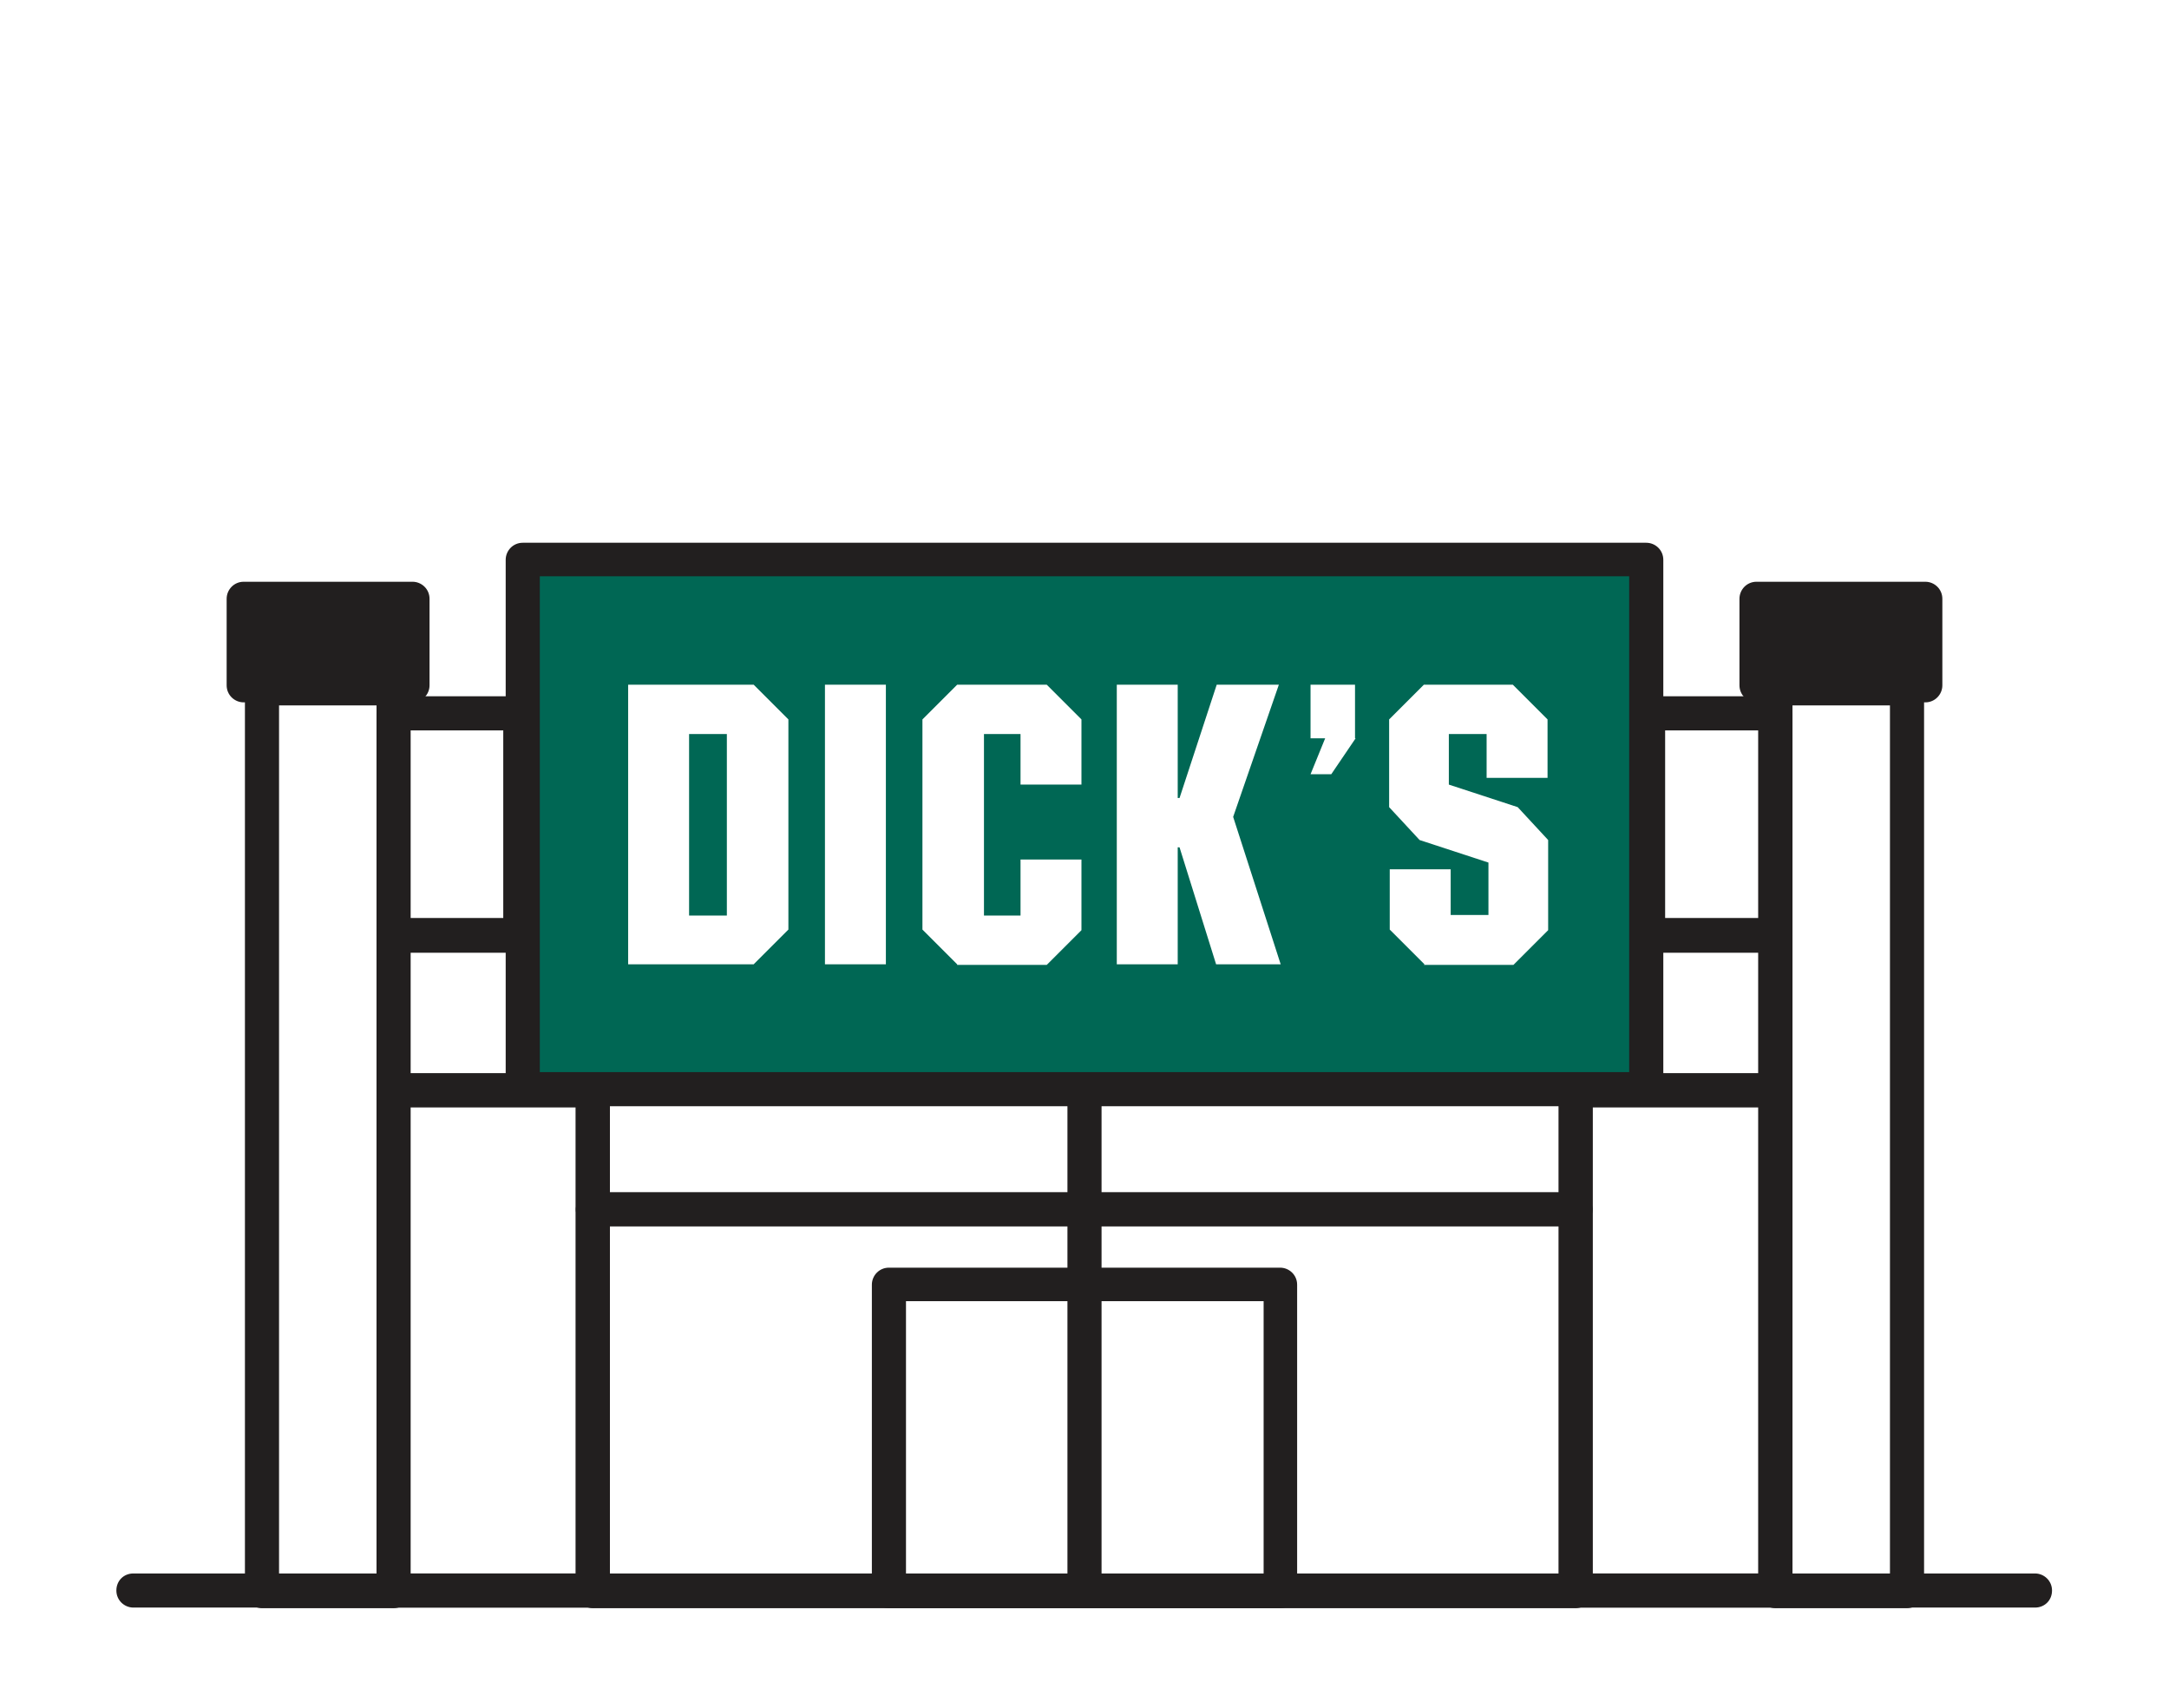
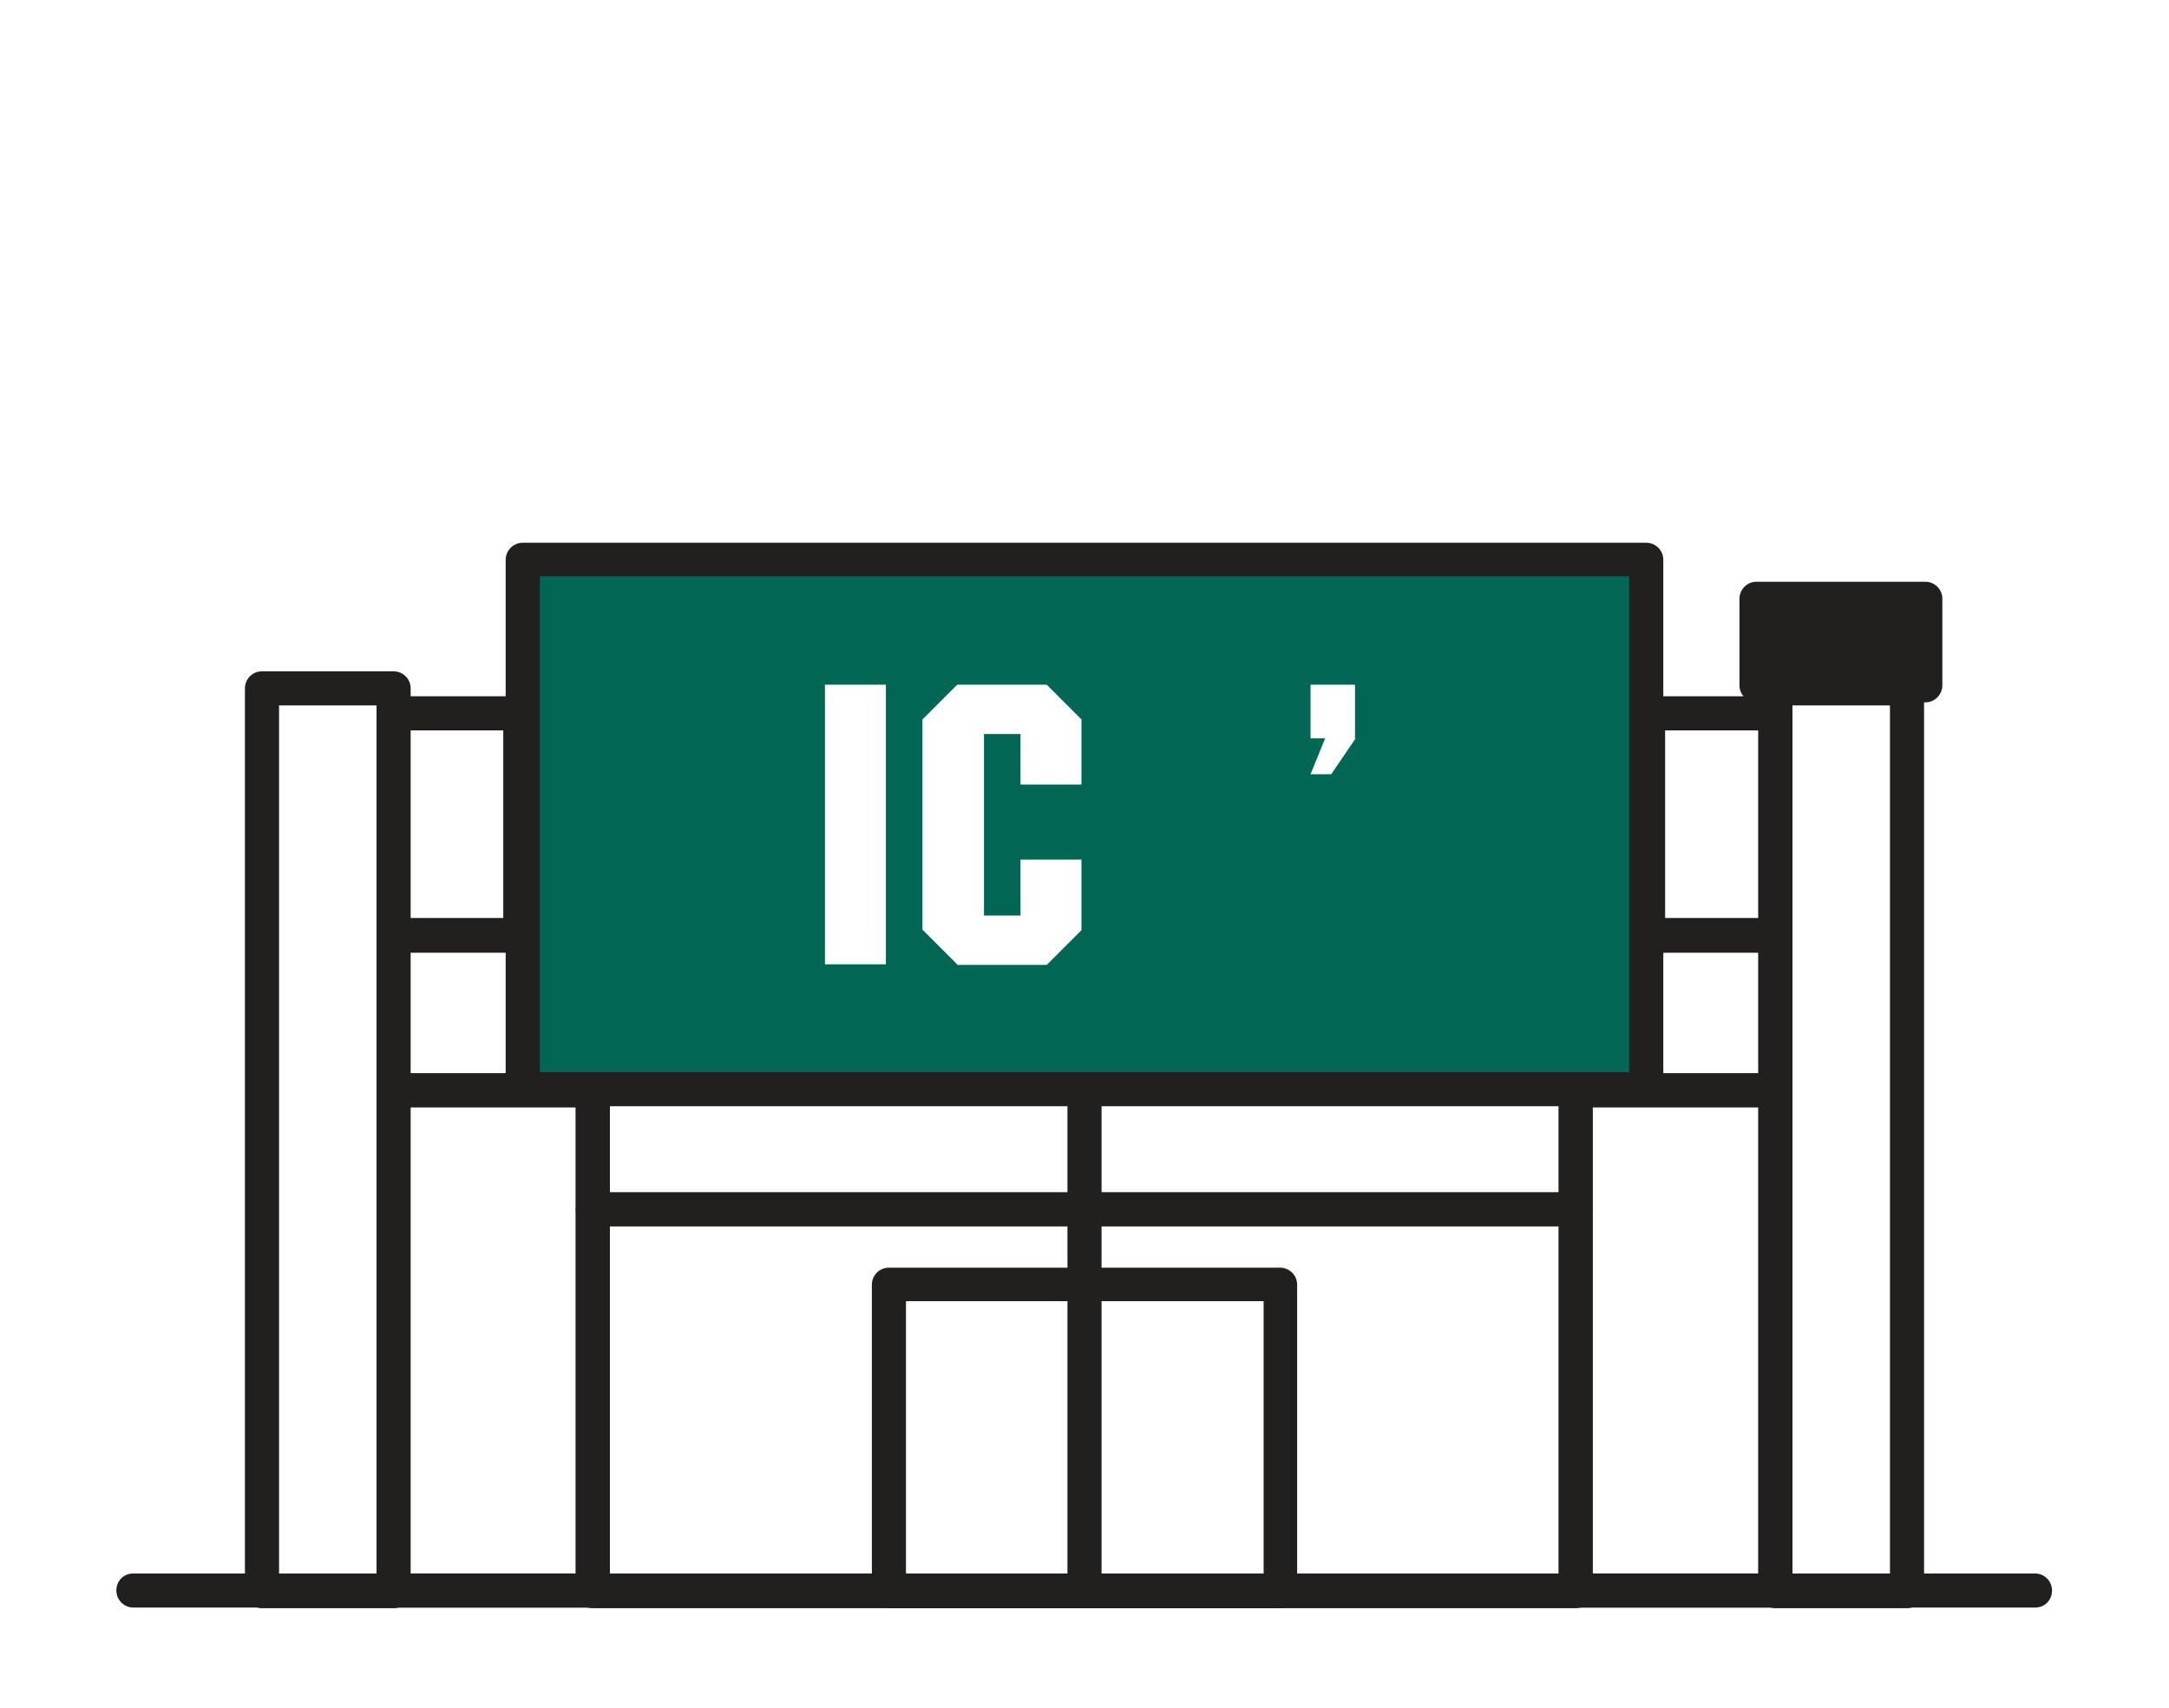
<svg xmlns="http://www.w3.org/2000/svg" id="Layer_2" viewBox="0 0 35.6 28.04">
  <defs>
    <style>.cls-1{fill:#221f1f;}.cls-1,.cls-2,.cls-3{stroke-width:0px;}.cls-2{fill:#fff;}.cls-3{fill:#006754;}</style>
  </defs>
  <g id="Layer_3">
    <rect class="cls-2" width="35.6" height="28.04" />
    <path class="cls-1" d="m6.46,26.4h-2.16c-.15,0-.28-.12-.28-.28v-14.82c0-.15.12-.28.28-.28h2.16c.15,0,.28.12.28.28v14.82c0,.15-.12.28-.28.28Zm-1.88-.56h1.6v-14.26h-1.6v14.26Z" />
-     <rect class="cls-1" x="3.99" y="9.84" width="2.77" height="1.42" />
-     <path class="cls-1" d="m6.77,11.53h-2.77c-.15,0-.28-.12-.28-.28v-1.42c0-.15.12-.28.28-.28h2.77c.15,0,.28.12.28.28v1.42c0,.15-.12.28-.28.28Zm-2.5-.56h2.22v-.86h-2.22v.86Z" />
    <rect class="cls-1" x="28.83" y="9.84" width="2.77" height="1.42" />
    <path class="cls-1" d="m31.6,11.53h-2.77c-.15,0-.28-.12-.28-.28v-1.42c0-.15.12-.28.28-.28h2.77c.15,0,.28.12.28.28v1.42c0,.15-.12.28-.28.28Zm-2.5-.56h2.22v-.86h-2.22v.86Z" />
    <path class="cls-1" d="m8.54,15.64h-2.08c-.15,0-.28-.12-.28-.28v-3.65c0-.15.12-.28.28-.28h2.08c.15,0,.28.12.28.28v3.65c0,.15-.12.28-.28.28Zm-1.81-.56h1.53v-3.09h-1.53v3.09Z" />
    <path class="cls-1" d="m9.73,18.18h-3.27c-.15,0-.28-.12-.28-.28v-2.55c0-.15.12-.28.28-.28h3.27c.15,0,.28.12.28.28v2.55c0,.15-.12.28-.28.28Zm-3-.56h2.72v-1.99h-2.72v1.99Z" />
    <path class="cls-1" d="m25.86,20.13H9.73c-.15,0-.28-.12-.28-.28v-4.5c0-.15.12-.28.28-.28h16.13c.15,0,.28.12.28.28v4.5c0,.15-.12.28-.28.28Zm-15.85-.56h15.57v-3.94h-15.57v3.94Z" />
    <path class="cls-1" d="m25.86,26.4H9.73c-.15,0-.28-.12-.28-.28v-6.26c0-.15.12-.28.28-.28h16.13c.15,0,.28.12.28.28v6.26c0,.15-.12.28-.28.28Zm-15.85-.56h15.57v-5.71h-15.57v5.71Z" />
    <path class="cls-1" d="m9.73,26.39h-3.27c-.15,0-.28-.12-.28-.28v-8.21c0-.15.12-.28.28-.28h3.27c.15,0,.28.12.28.28v8.21c0,.15-.12.28-.28.28Zm-3-.56h2.72v-7.66h-2.72v7.66Z" />
    <path class="cls-1" d="m21.01,26.4h-6.42c-.15,0-.28-.12-.28-.28v-5.03c0-.15.12-.28.28-.28h6.42c.15,0,.28.12.28.28v5.03c0,.15-.12.28-.28.28Zm-6.14-.56h5.87v-4.48h-5.87v4.48Z" />
    <path class="cls-1" d="m31.3,26.4h-2.16c-.15,0-.28-.12-.28-.28v-14.82c0-.15.12-.28.28-.28h2.16c.15,0,.28.12.28.28v14.82c0,.15-.12.28-.28.28Zm-1.88-.56h1.6v-14.26h-1.6v14.26Z" />
    <path class="cls-1" d="m29.14,15.64h-2.08c-.15,0-.28-.12-.28-.28v-3.65c0-.15.12-.28.28-.28h2.08c.15,0,.28.12.28.28v3.65c0,.15-.12.28-.28.28Zm-1.81-.56h1.53v-3.09h-1.53v3.09Z" />
    <path class="cls-1" d="m29.14,18.18h-3.27c-.15,0-.28-.12-.28-.28v-2.55c0-.15.12-.28.28-.28h3.27c.15,0,.28.12.28.28v2.55c0,.15-.12.28-.28.28Zm-3-.56h2.72v-1.99h-2.72v1.99Z" />
    <path class="cls-1" d="m29.14,26.39h-3.27c-.15,0-.28-.12-.28-.28v-8.21c0-.15.12-.28.28-.28h3.27c.15,0,.28.12.28.28v8.21c0,.15-.12.28-.28.28Zm-3-.56h2.72v-7.66h-2.72v7.66Z" />
    <path class="cls-1" d="m17.8,26.39c-.15,0-.28-.12-.28-.28v-10.76c0-.15.12-.28.28-.28s.28.12.28.28v10.76c0,.15-.12.28-.28.28Z" />
    <rect class="cls-3" x="8.58" y="9.19" width="18.44" height="8.69" />
    <path class="cls-1" d="m27.02,18.16H8.58c-.15,0-.28-.12-.28-.28v-8.69c0-.15.12-.28.28-.28h18.44c.15,0,.28.12.28.28v8.69c0,.15-.12.28-.28.28Zm-18.17-.56h17.89v-8.14H8.86v8.14Z" />
-     <path class="cls-2" d="m10.31,15.83v-4.59h2.06l.57.57v3.45l-.57.57h-2.06Zm1.62-3.78h-.62v2.98h.62v-2.98Z" />
    <path class="cls-2" d="m14.54,11.24v4.59h-1v-4.59h1Z" />
    <path class="cls-2" d="m15.71,15.83l-.57-.57v-3.45l.57-.57h1.47l.57.57v1.07h-1v-.83h-.6v2.98h.6v-.92h1v1.16l-.57.57h-1.47Z" />
-     <path class="cls-2" d="m18.33,15.83v-4.59h1v1.86h.03l.61-1.86h1.02l-.75,2.17.78,2.42h-1.06l-.6-1.92h-.03v1.92h-1Z" />
    <path class="cls-2" d="m22.25,12.12l-.4.59h-.34l.24-.59h-.24v-.88h.73v.88Z" />
-     <path class="cls-2" d="m23.38,15.83l-.57-.57v-.99h1v.75h.62v-.86l-1.13-.37-.5-.54v-1.44l.57-.57h1.46l.57.57v.96h-1v-.72h-.62v.83l1.13.37.5.54v1.48l-.57.57h-1.47Z" />
    <path class="cls-1" d="m33.4,26.39H2.19c-.15,0-.28-.12-.28-.28s.12-.28.28-.28h31.21c.15,0,.28.12.28.28s-.12.28-.28.28Z" />
  </g>
</svg>